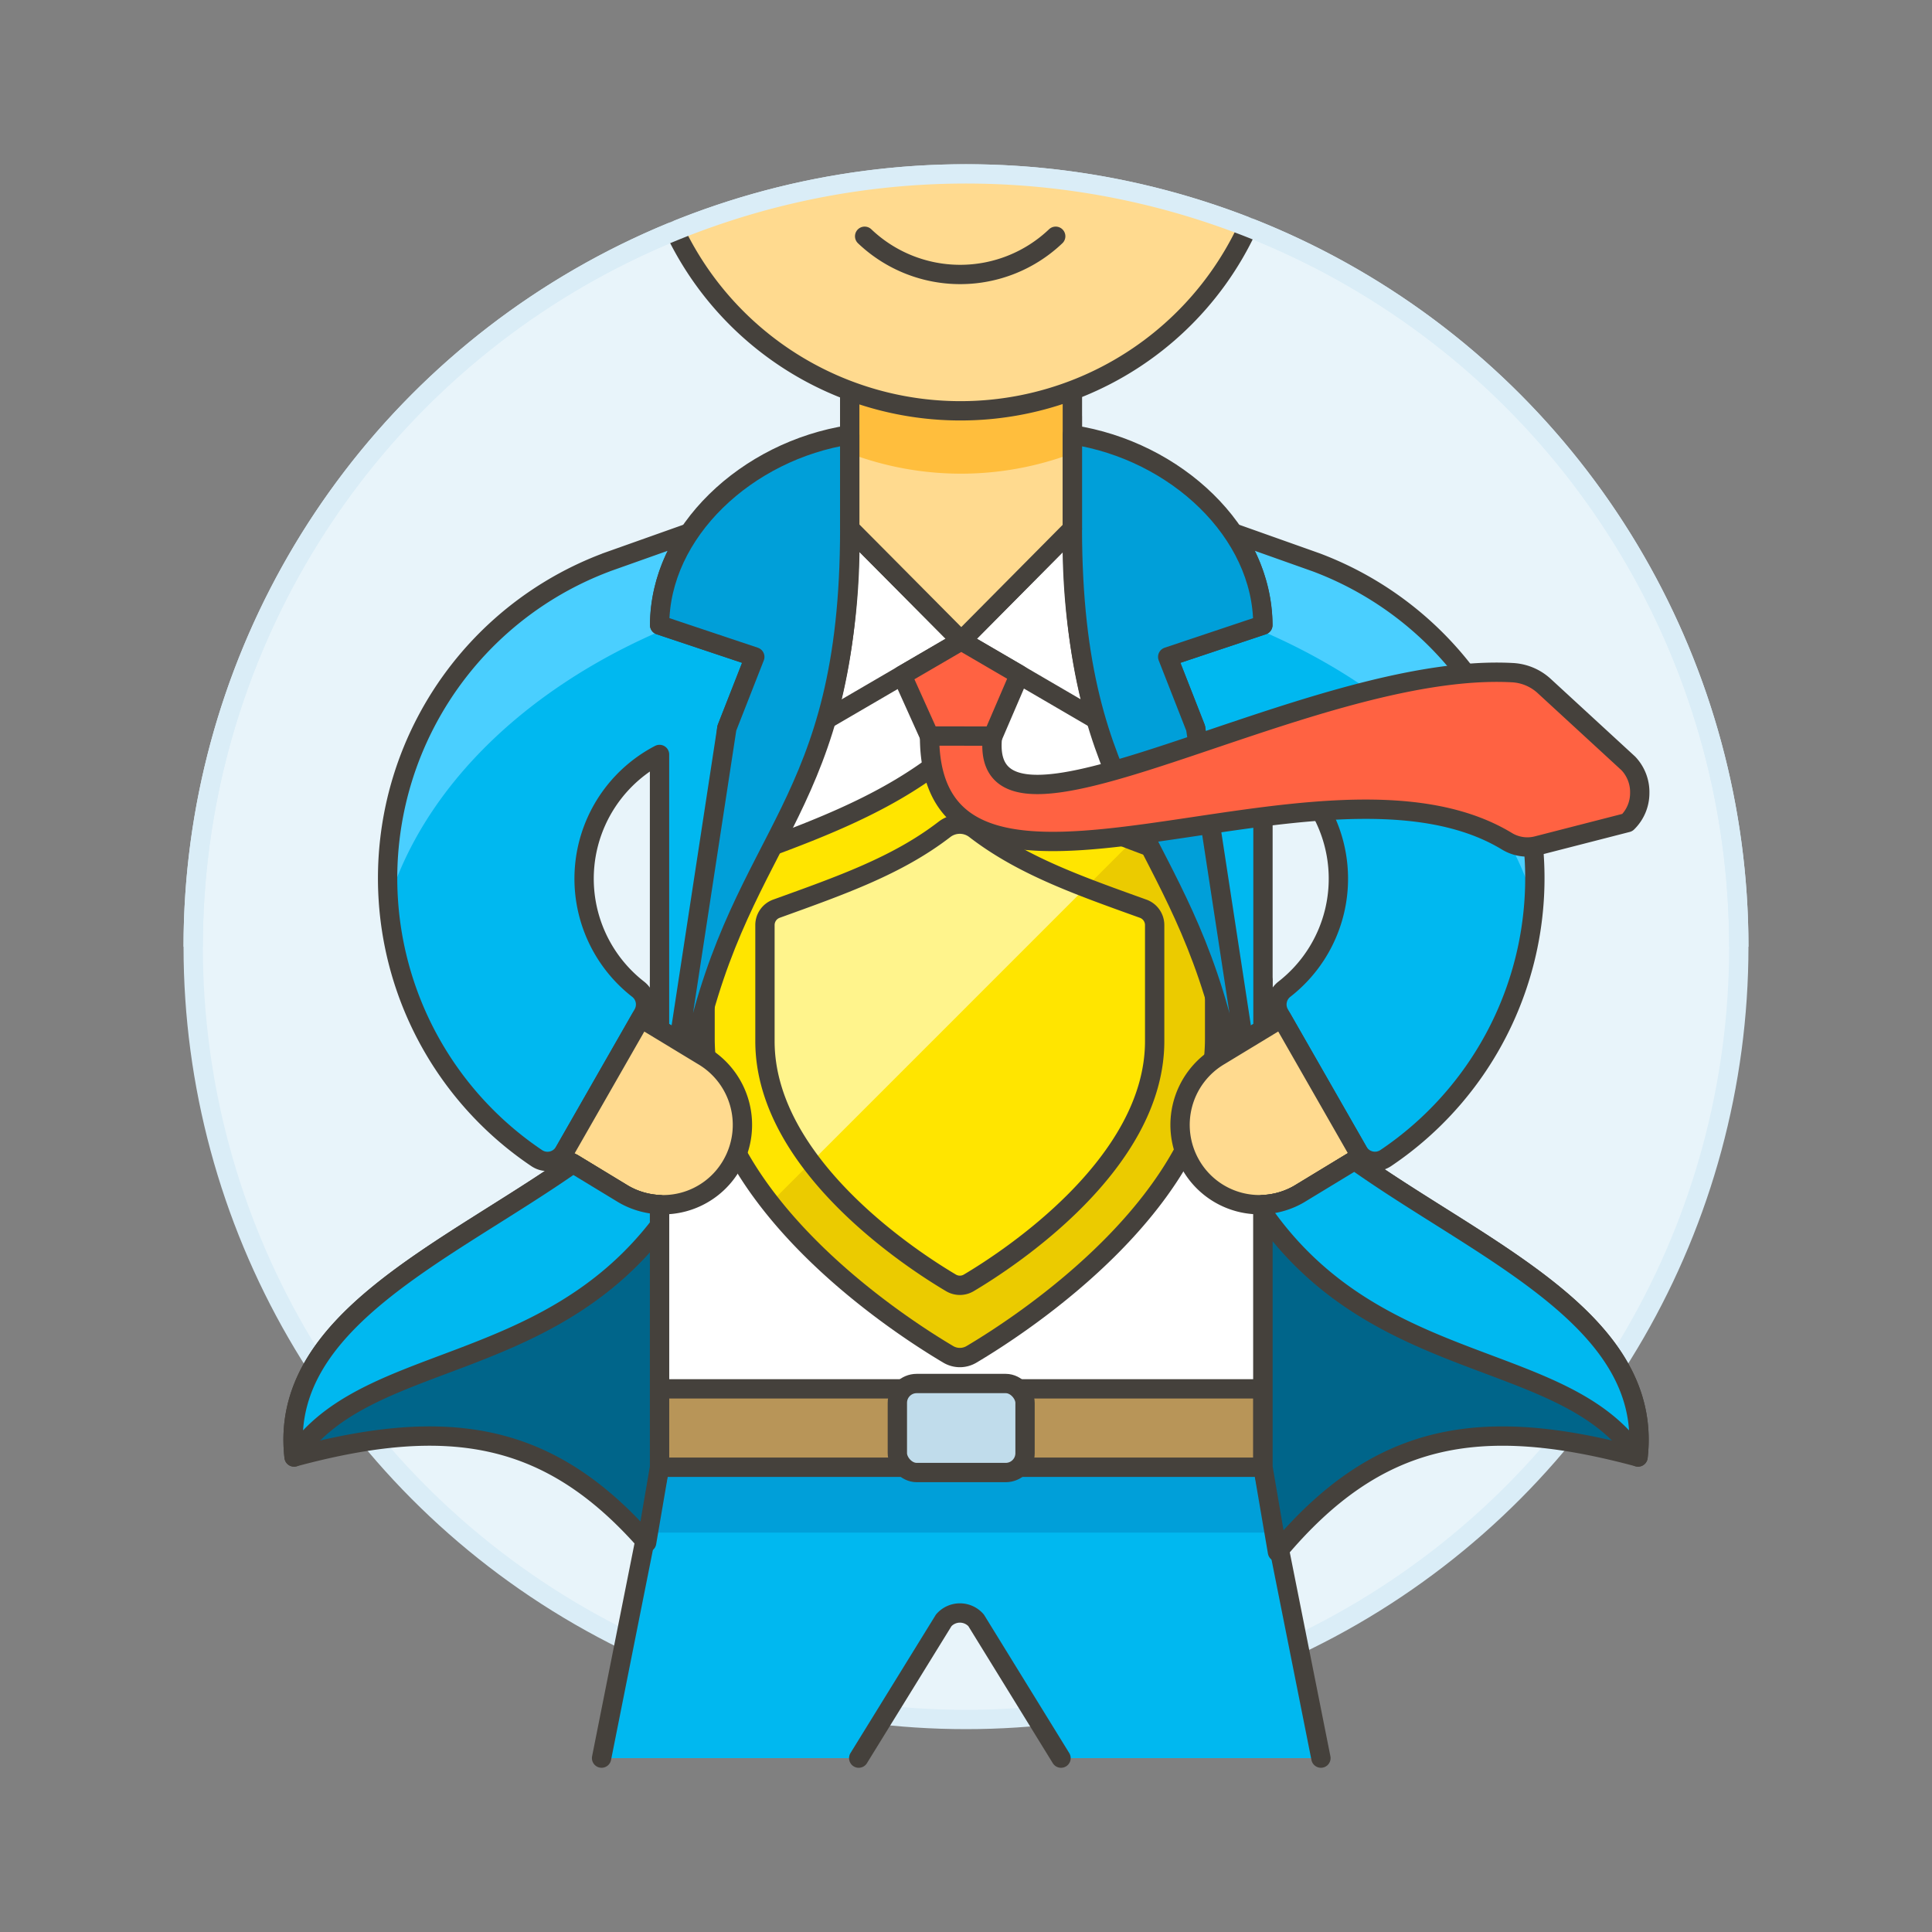
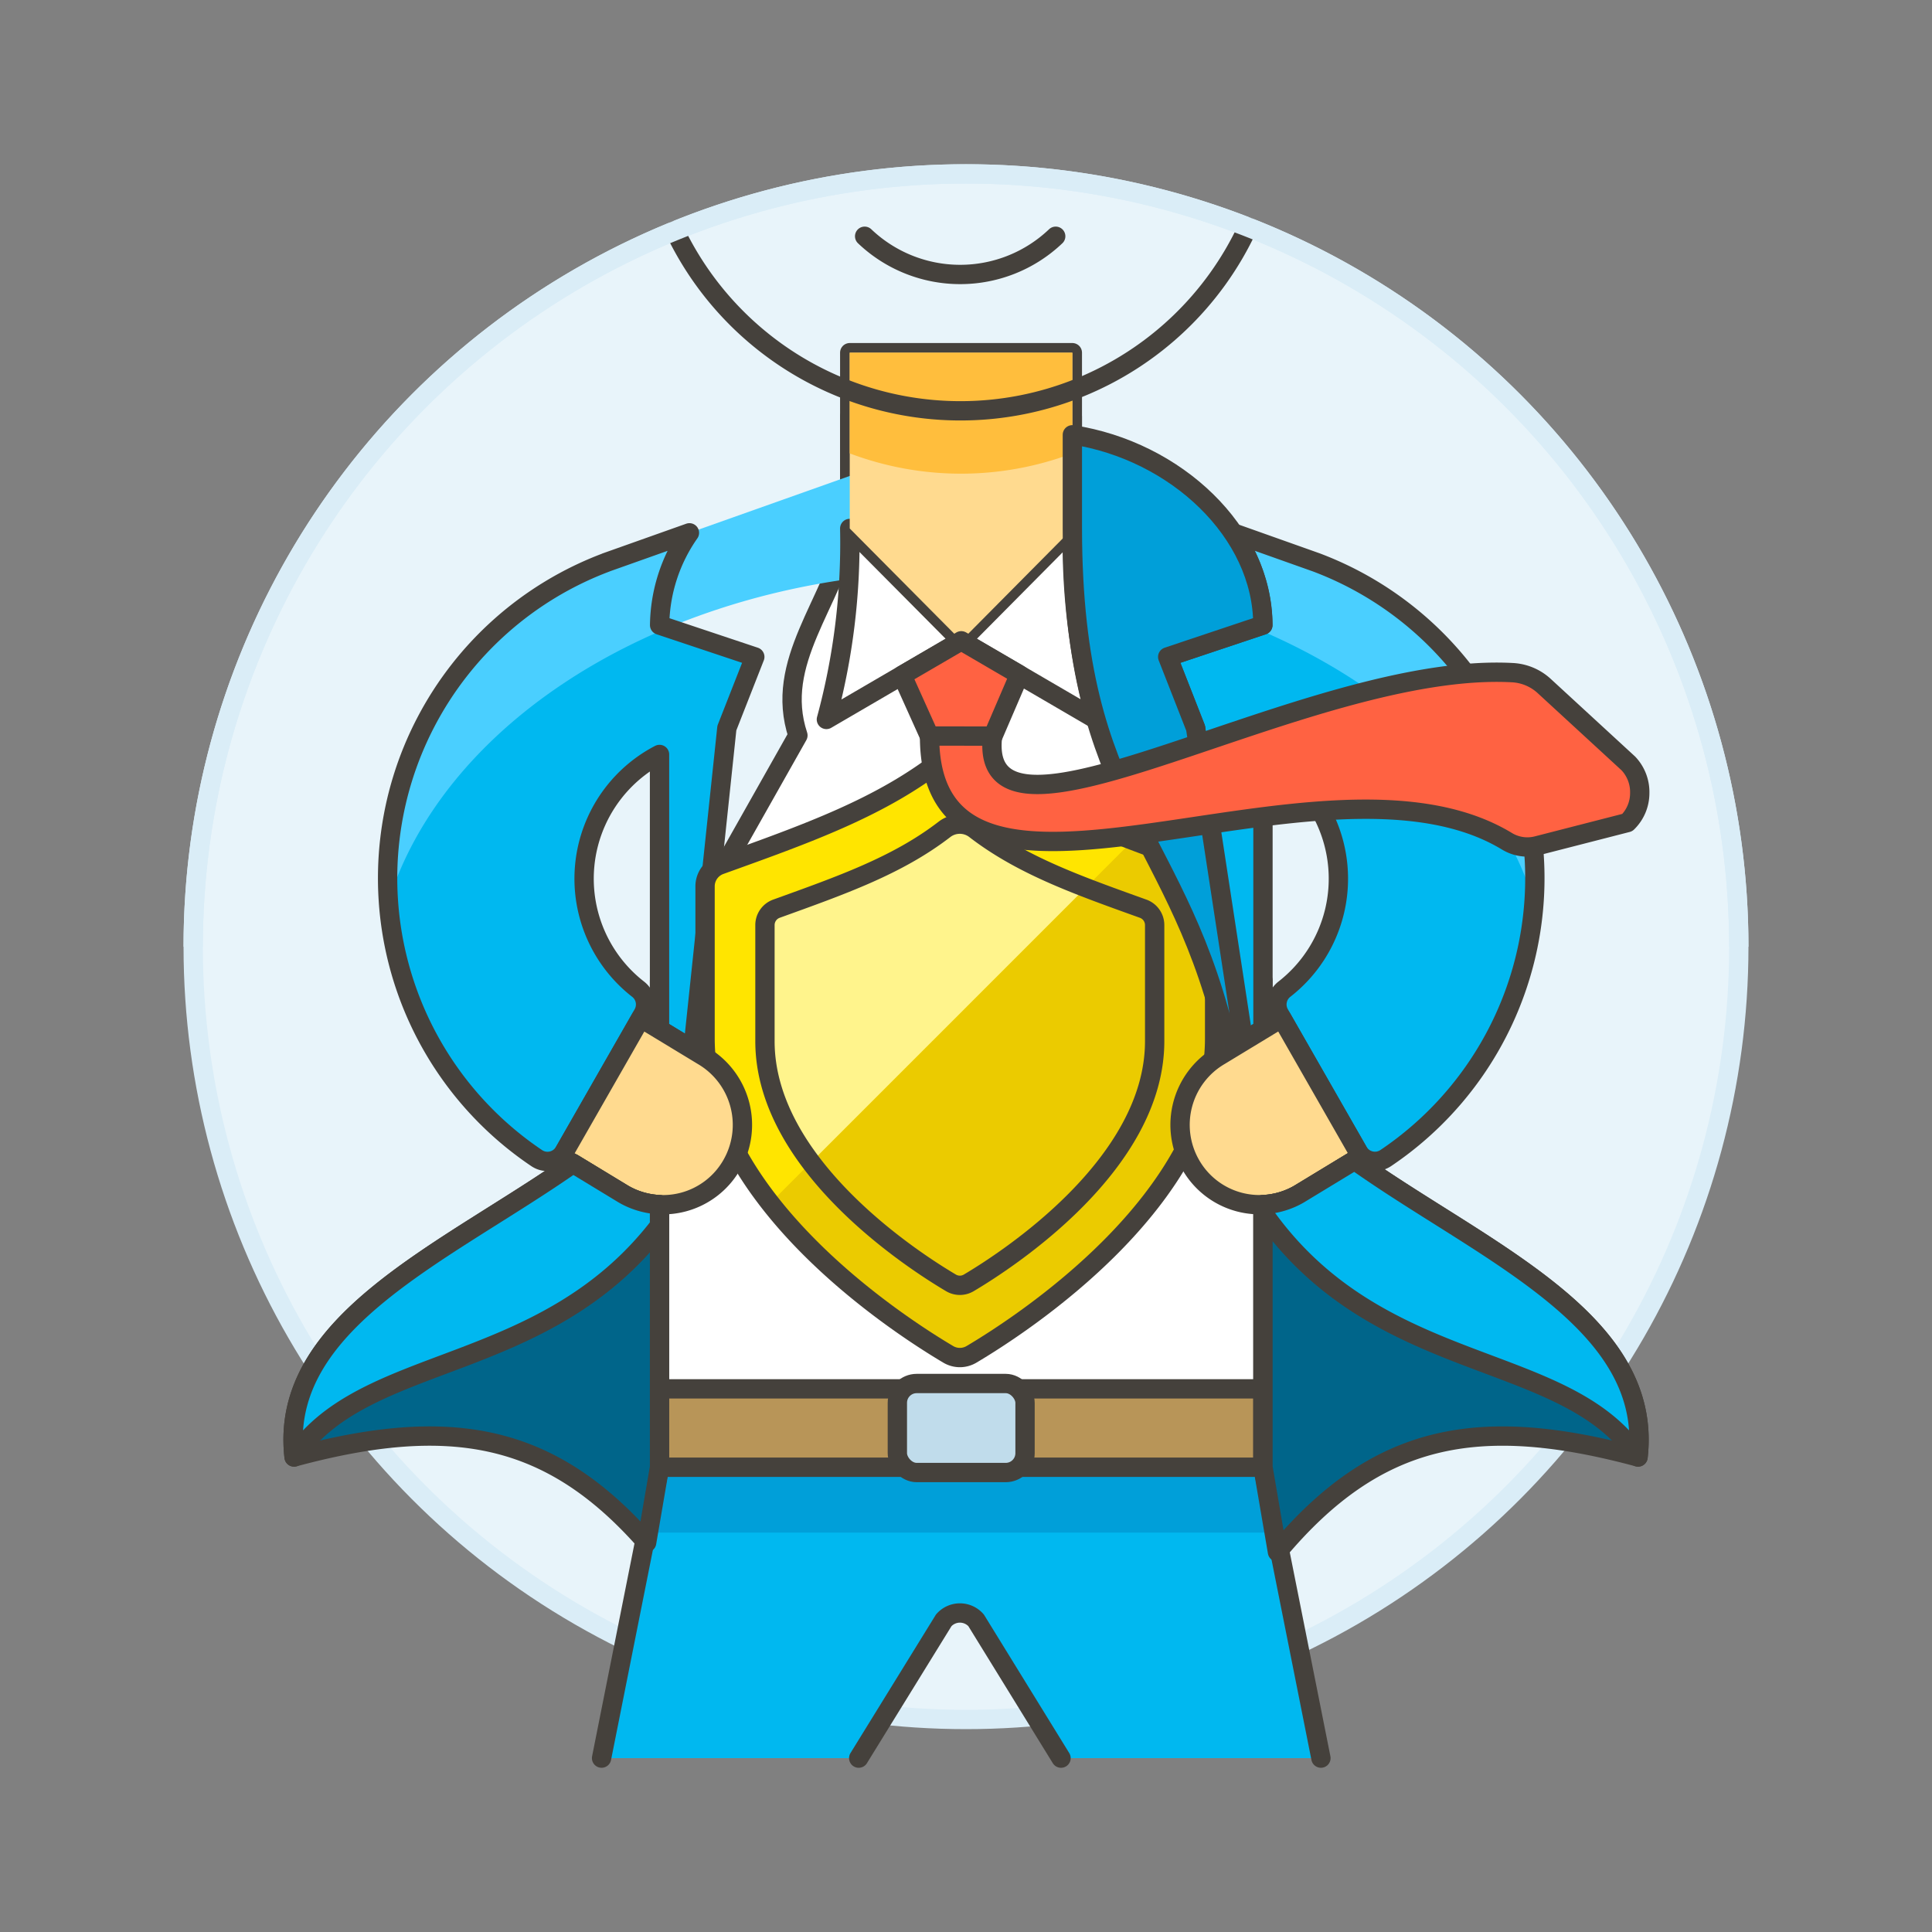
<svg xmlns="http://www.w3.org/2000/svg" viewBox="0 0 100 100">
  <rect x="0" y="0" width="100" height="100" fill="#808080" stroke="none" />
  <g class="nc-icon-wrapper">
    <defs />
    <circle class="a" cx="50" cy="49" r="40" fill="#e8f4fa" stroke="#daedf7" stroke-miterlimit="10" />
    <path class="b" d="M65.37 75.942V50.754l-7.387-12.69c1.265-3.817-1.581-6.79-2.48-10.711v-5.789H43.982v5.789c-.9 3.921-3.946 6.894-2.682 10.711l-7.163 12.69v25.188z" fill="#fff" stroke="#45413c" stroke-linecap="round" stroke-linejoin="round" />
    <path class="c" d="M68.146 29.114l-4.323-1.535a8.5 8.5 0 0 1 1.543 4.776L60.44 34l1.445 3.685 1.759 16.644 1.727-1.049V39.051A7.248 7.248 0 0 1 66.48 51.2a1 1 0 0 0-.255 1.287l4.075 7.122a1 1 0 0 0 1.433.328 17.461 17.461 0 0 0-3.588-30.823z" style="" fill="#00b8f0" />
    <path class="d" d="M55.504 18.255l.001 9.115-5.75 5.797-5.773-5.818v-9.094h11.522z" stroke="#45413c" stroke-linecap="round" stroke-linejoin="round" fill="none" />
    <path class="e" d="M53.919 29.773L51.6 23.24l16.551 5.874A17.526 17.526 0 0 1 79.444 45.6c0 .358-.018.714-.042 1.069-2.775-8.841-12.902-15.657-25.483-16.896z" style="" fill="#4acfff" />
    <path class="c" d="M31.362 29.114l4.323-1.535a8.5 8.5 0 0 0-1.543 4.776L39.068 34l-1.446 3.685-1.758 16.647-1.727-1.049V39.051A7.248 7.248 0 0 0 33.028 51.2a1 1 0 0 1 .255 1.287l-4.076 7.125a1 1 0 0 1-1.433.328 17.461 17.461 0 0 1 3.588-30.823z" style="" fill="#00b8f0" />
    <path class="e" d="M45.589 29.773l2.324-6.533-16.551 5.874A17.526 17.526 0 0 0 20.064 45.6c0 .358.018.714.042 1.069 2.774-8.841 12.901-15.657 25.483-16.896z" style="" fill="#4acfff" />
    <path class="d" d="M31.362 29.114l4.323-1.535a8.5 8.5 0 0 0-1.543 4.776L39.068 34l-1.446 3.685-1.758 16.647-1.727-1.049V39.051A7.248 7.248 0 0 0 33.028 51.2a1 1 0 0 1 .255 1.287l-4.076 7.125a1 1 0 0 1-1.433.328 17.461 17.461 0 0 1 3.588-30.823z" stroke="#45413c" stroke-linecap="round" stroke-linejoin="round" fill="none" />
    <path class="d" d="M68.146 29.114l-4.323-1.535a8.5 8.5 0 0 1 1.543 4.776L60.44 34l1.445 3.685 1.759 16.644 1.727-1.049V39.051A7.248 7.248 0 0 1 66.48 51.2a1 1 0 0 0-.255 1.287l4.075 7.122a1 1 0 0 0 1.433.328 17.461 17.461 0 0 0-3.588-30.823z" stroke="#45413c" stroke-linecap="round" stroke-linejoin="round" fill="none" />
    <path class="c" d="M34.137 75.942l-3 15.058h13.31l4.4-7.132a1.114 1.114 0 0 1 1.676 0L54.918 91h13.453l-3-15.058z" style="" fill="#00b8f0" />
    <path class="f" d="M65.949 79.327l-.578-3.385H34.137l-.578 3.385h32.39z" style="" fill="#009fd9" />
    <path class="d" d="M68.371 91l-3-15.058H34.137l-3 15.058" stroke="#45413c" stroke-linecap="round" stroke-linejoin="round" fill="none" />
    <path class="d" d="M44.447 91l4.4-7.132a1.114 1.114 0 0 1 1.676 0L54.918 91" stroke="#45413c" stroke-linecap="round" stroke-linejoin="round" fill="none" />
    <path class="g" d="M34.137 71.886h31.228v4.056H34.137z" stroke="#45413c" stroke-linecap="round" stroke-linejoin="round" fill="#b89558" />
    <rect class="h" x="46.447" y="71.61" width="6.609" height="4.608" rx="1" stroke="#45413c" stroke-linecap="round" stroke-linejoin="round" fill="#c0dceb" />
    <path class="i" d="M49.079 70.1a1.177 1.177 0 0 0 1.207 0c2.585-1.532 12.583-8 12.583-16.358v-7.87a1.181 1.181 0 0 0-.78-1.108c-4.468-1.61-8.36-2.972-11.6-5.548a1.3 1.3 0 0 0-1.614 0c-3.239 2.577-7.132 3.939-11.6 5.549a1.182 1.182 0 0 0-.781 1.108v7.87c.001 8.357 10 14.825 12.585 16.357z" style="" fill="#ebcb00" />
    <path class="j" d="M50.489 39.215a1.3 1.3 0 0 0-1.614 0c-3.239 2.576-7.131 3.938-11.6 5.548a1.182 1.182 0 0 0-.781 1.108v7.87a14.041 14.041 0 0 0 3.372 8.534L58.641 43.5a29.658 29.658 0 0 1-8.152-4.285z" style="" fill="#ffe500" />
-     <path class="j" d="M49.221 66.4a.9.9 0 0 0 .923 0c1.976-1.171 9.621-6.117 9.621-12.507V47.88a.9.9 0 0 0-.6-.847c-3.336-1.2-6.253-2.223-8.694-4.106a1.3 1.3 0 0 0-1.584 0c-2.441 1.882-5.357 2.9-8.693 4.105a.9.9 0 0 0-.6.847V53.9c.006 6.387 7.651 11.333 9.627 12.5z" style="" fill="#ffe500" />
    <path class="d" d="M49.079 70.1a1.177 1.177 0 0 0 1.207 0c2.585-1.532 12.583-8 12.583-16.358v-7.87a1.181 1.181 0 0 0-.78-1.108c-4.468-1.61-8.36-2.972-11.6-5.548a1.3 1.3 0 0 0-1.614 0c-3.239 2.577-7.132 3.939-11.6 5.549a1.182 1.182 0 0 0-.781 1.108v7.87c.001 8.357 10 14.825 12.585 16.357z" stroke="#45413c" stroke-linecap="round" stroke-linejoin="round" fill="none" />
    <path class="k" d="M56.2 45.941a22.337 22.337 0 0 1-5.728-3.014 1.3 1.3 0 0 0-1.584 0c-2.441 1.882-5.357 2.9-8.693 4.105a.9.9 0 0 0-.6.847V53.9a10.54 10.54 0 0 0 2.379 6.268z" style="" fill="#fff48c" />
    <path class="d" d="M49.221 66.4a.9.9 0 0 0 .923 0c1.976-1.171 9.621-6.117 9.621-12.507V47.88a.9.9 0 0 0-.6-.847c-3.336-1.2-6.253-2.223-8.694-4.106a1.3 1.3 0 0 0-1.584 0c-2.441 1.882-5.357 2.9-8.693 4.105a.9.9 0 0 0-.6.847V53.9c.006 6.387 7.651 11.333 9.627 12.5z" stroke="#45413c" stroke-linecap="round" stroke-linejoin="round" fill="none" />
    <path class="b" d="M43.982 27.388a34.8 34.8 0 0 1-1.208 9.85l6.981-4.071-5.773-5.814" fill="#fff" stroke="#45413c" stroke-linecap="round" stroke-linejoin="round" />
    <path class="b" d="M55.505 27.579a34.587 34.587 0 0 0 1.222 9.661h.007l-6.979-4.071 5.753-5.8.018.077" fill="#fff" stroke="#45413c" stroke-linecap="round" stroke-linejoin="round" />
    <path class="l" d="M55.508 27.367l-5.753 5.8-5.773-5.814V18.255h11.522l.001 9.115" style="" fill="#ffda8f" />
    <path class="m" d="M43.982 23.467a16.322 16.322 0 0 0 11.522 0v-5.212H43.982z" style="" fill="#ffbe3d" />
    <path class="n" d="M52.763 34.922l-1.368 3.181h-3.287l-1.418-3.149 3.065-1.787 3.008 1.755z" stroke="#45413c" stroke-linecap="round" stroke-linejoin="round" fill="#ff6242" />
    <path class="o" d="M55.505 27.388c.021 14.492 5.59 15.576 8.088 26.975l.772-.469-2.479-16.206L60.44 34l4.926-1.648c0-4.806-4.508-9.029-9.861-9.848z" stroke="#45413c" stroke-linecap="round" stroke-linejoin="round" fill="#009fd9" />
-     <path class="o" d="M43.982 27.388c0 14.492-5.569 15.576-8.068 26.975l-.771-.469 2.479-16.206L39.068 34l-4.926-1.648c0-4.806 4.508-9.029 9.84-9.848z" stroke="#45413c" stroke-linecap="round" stroke-linejoin="round" fill="#009fd9" />
-     <path class="d" d="M55.508 27.367l-5.753 5.8-5.773-5.814V18.255h11.522l.001 9.115" stroke="#45413c" stroke-linecap="round" stroke-linejoin="round" fill="none" />
    <g>
-       <path class="l" d="M64.589 11.757a40 40 0 0 0-29.659.189 16.389 16.389 0 0 0 29.659-.189z" style="" fill="#ffda8f" />
      <path class="d" d="M34.93 11.946a16.389 16.389 0 0 0 29.659-.189" stroke="#45413c" stroke-linecap="round" stroke-linejoin="round" fill="none" />
      <path class="d" d="M44.754 12.229a7.17 7.17 0 0 0 9.889 0" stroke="#45413c" stroke-linecap="round" stroke-linejoin="round" fill="none" />
    </g>
    <path class="p" d="M61.628 60.284a4.15 4.15 0 0 1 1.512-5.646l3.2-1.942 4.1 7.167-3.2 1.942a4.1 4.1 0 0 1-5.612-1.521z" stroke="#45413c" stroke-linecap="round" stroke-linejoin="round" fill="#ffda8f" />
    <path class="p" d="M37.88 60.284a4.149 4.149 0 0 0-1.513-5.646L33.17 52.7l-4.1 7.167 3.2 1.942a4.1 4.1 0 0 0 5.61-1.525z" stroke="#45413c" stroke-linecap="round" stroke-linejoin="round" fill="#ffda8f" />
    <path class="n" d="M51.373 38.1c-.837 7.349 16.282-3.879 26.94-3.282a2.633 2.633 0 0 1 1.641.714l4.331 3.985a2.157 2.157 0 0 1 .588 1.545 2.128 2.128 0 0 1-.643 1.515l-4.673 1.2a2.033 2.033 0 0 1-1.568-.24c-9.617-5.809-29.876 6.53-29.876-5.44z" stroke="#45413c" stroke-linecap="round" stroke-linejoin="round" fill="#ff6242" />
    <g>
      <path class="q" d="M70.114 60.059l-2.875 1.746a4.078 4.078 0 0 1-1.868.548v13.589l.75 4.387c5.129-6.13 10.385-7.145 18.665-4.915.806-7.089-8.03-10.639-14.672-15.355z" stroke="#45413c" stroke-linecap="round" stroke-linejoin="round" fill="#00658a" />
      <path class="r" d="M70.114 60.059l-2.875 1.746a4.078 4.078 0 0 1-1.868.548v.409c5.972 8.56 15.678 7.055 19.414 12.652.807-7.089-8.028-10.639-14.671-15.355z" stroke="#45413c" stroke-linecap="round" stroke-linejoin="round" fill="#00b8f0" />
      <path class="q" d="M33.47 79.844l.667-3.9V62.353a4.078 4.078 0 0 1-1.868-.548l-2.608-1.584c-6.614 4.636-15.239 8.186-14.44 15.193 8.056-2.17 13.25-1.267 18.249 4.43z" stroke="#45413c" stroke-linecap="round" stroke-linejoin="round" fill="#00658a" />
      <path class="r" d="M34.137 62.353a4.078 4.078 0 0 1-1.868-.548l-2.608-1.584c-6.615 4.636-15.239 8.186-14.44 15.193 3.634-5.445 12.915-4.169 18.916-11.972z" stroke="#45413c" stroke-linecap="round" stroke-linejoin="round" fill="#00b8f0" />
    </g>
    <path class="s" d="M10 49a40 40 0 0 1 80 0" stroke="#daedf7" stroke-miterlimit="10" fill="none" />
  </g>
</svg>